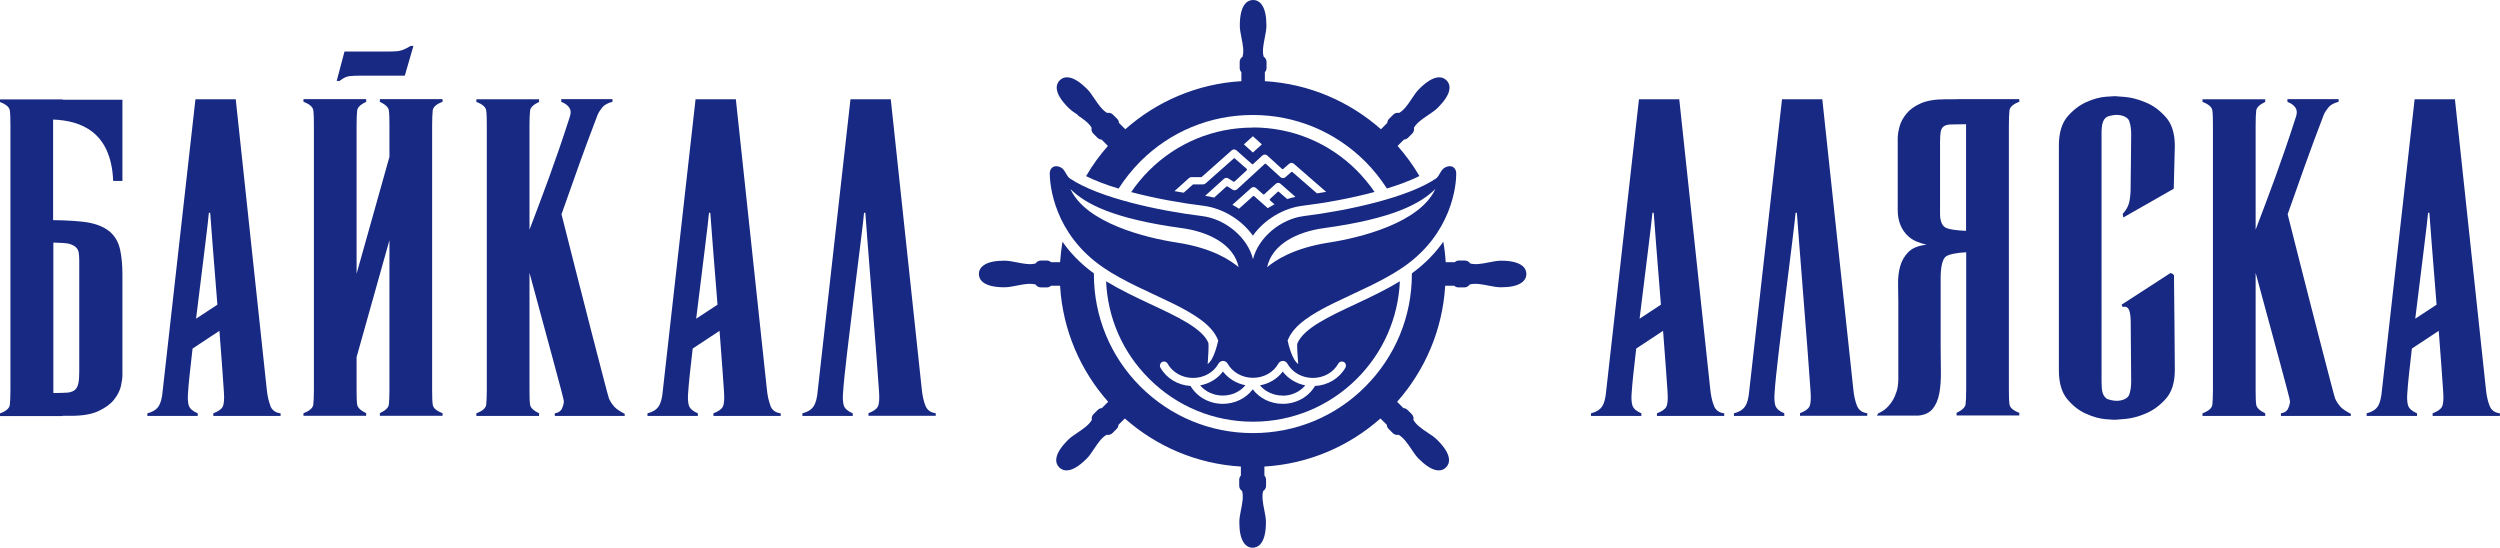
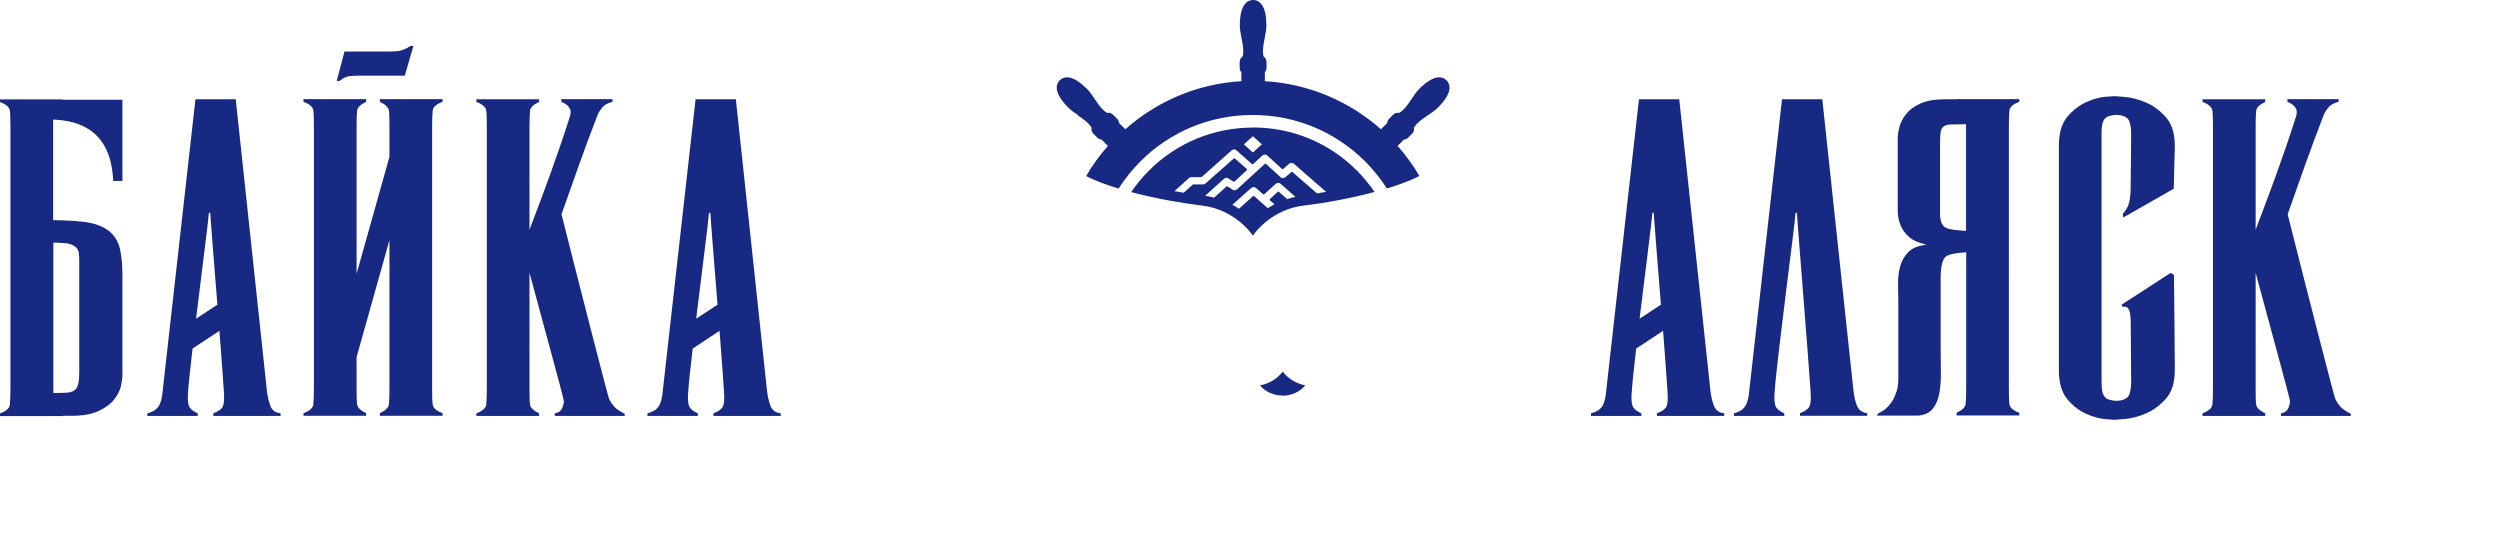
<svg xmlns="http://www.w3.org/2000/svg" id="Layer_2" data-name="Layer 2" viewBox="0 0 208.5 45.7">
  <defs>
    <style> .cls-1 { fill: #172983; stroke-width: 0px; } </style>
  </defs>
  <g id="_Слой_1" data-name="Слой 1">
    <g>
      <g>
-         <path class="cls-1" d="m125.2,21.74c-.31,0-.65.07-1.02.14-.55.11-1.12.22-1.57.09-.09-.15-.26-.24-.44-.24h-.5c-.13,0-.25.05-.35.14h-.75c-.03-.58-.1-1.15-.2-1.71-.64.91-1.49,1.82-2.62,2.64,0,.02,0,.04,0,.06,0,3.54-1.38,6.87-3.88,9.38s-5.83,3.88-9.38,3.88-6.87-1.38-9.38-3.88c-2.5-2.5-3.88-5.83-3.88-9.38,0-.02,0-.04,0-.06-1.13-.82-1.99-1.73-2.62-2.64-.09.56-.16,1.13-.2,1.71h-.75c-.1-.09-.22-.14-.35-.14h-.5c-.18,0-.34.09-.44.24-.45.13-1.02.02-1.57-.09-.36-.07-.71-.14-1.02-.14-.78,0-1.36.12-1.72.37-.35.24-.42.53-.42.74h0c0,.41.28,1.11,2.14,1.11.31,0,.65-.07,1.02-.14.55-.11,1.12-.22,1.57-.09.09.15.26.24.44.24h.5c.13,0,.25-.05.35-.14h.75c.22,3.71,1.7,7.07,4.01,9.68l-.53.53c-.13,0-.25.06-.34.15-.06.06-.29.29-.35.35-.13.13-.18.31-.14.48-.23.41-.71.74-1.17,1.05-.31.21-.6.4-.82.62-.55.55-.88,1.05-.96,1.47-.08.41.08.67.23.82,0,0,0,0,0,0,.29.29.98.59,2.29-.73.22-.22.42-.51.62-.82.31-.47.64-.95,1.05-1.17.17.04.35-.01.48-.14l.35-.35c.09-.09.15-.21.15-.34l.53-.53c2.61,2.31,5.98,3.79,9.68,4.01v.75c-.09.1-.14.22-.14.35v.5c0,.18.09.34.24.44.13.45.02,1.02-.09,1.57-.07.36-.14.71-.14,1.02,0,.78.12,1.36.37,1.72.24.35.53.42.74.42h0c.41,0,1.11-.28,1.11-2.14,0-.31-.07-.65-.14-1.02-.11-.55-.22-1.12-.09-1.57.15-.09.24-.26.24-.44v-.5c0-.13-.05-.25-.14-.35v-.75c3.71-.22,7.07-1.7,9.68-4.01l.53.53c0,.13.06.25.15.34.06.06.29.29.35.35.13.13.31.18.48.14.41.23.74.71,1.05,1.17.21.31.4.6.62.82.55.55,1.05.88,1.47.96.41.08.67-.08.82-.23,0,0,0,0,0,0,.29-.29.59-.98-.73-2.29-.22-.22-.51-.42-.82-.62-.47-.31-.95-.64-1.17-1.05.04-.17-.01-.35-.14-.48-.06-.06-.29-.29-.35-.35-.09-.09-.21-.15-.34-.15l-.53-.53c2.31-2.61,3.79-5.98,4.01-9.68h.75c.1.09.22.14.35.14h.5c.18,0,.34-.09.44-.24.45-.13,1.02-.02,1.57.09.36.07.71.14,1.02.14.78,0,1.36-.12,1.72-.37.35-.24.42-.53.42-.74h0c0-.41-.28-1.11-2.14-1.11Z" />
        <path class="cls-1" d="m89.87,9.61c.46.31.95.64,1.17,1.05-.04.17.01.35.14.48.06.06.29.29.35.35.09.09.21.15.34.15l.53.53c-.69.78-1.3,1.62-1.82,2.52.76.38,1.69.73,2.71,1.04.52-.81,1.12-1.56,1.81-2.26,2.5-2.5,5.83-3.88,9.38-3.88s6.87,1.38,9.38,3.88c.69.69,1.29,1.45,1.81,2.25,1.01-.31,1.94-.65,2.71-1.04-.53-.9-1.14-1.74-1.82-2.51l.53-.53c.13,0,.25-.06.34-.15.06-.06.29-.29.35-.35.13-.13.18-.31.14-.48.23-.41.71-.74,1.17-1.05.31-.21.6-.4.82-.62.55-.55.88-1.05.96-1.47.08-.41-.08-.67-.23-.82,0,0,0,0,0,0-.29-.29-.98-.59-2.29.73-.22.22-.42.51-.62.82-.31.47-.64.95-1.05,1.17-.17-.04-.35.01-.48.14-.06.06-.29.29-.35.35-.09.09-.15.21-.15.34l-.53.53c-2.61-2.31-5.98-3.79-9.68-4.01v-.75c.09-.1.14-.22.14-.35v-.5c0-.18-.09-.34-.24-.44-.13-.45-.02-1.02.09-1.57.07-.36.14-.71.14-1.02,0-.78-.12-1.36-.37-1.72-.24-.35-.53-.42-.74-.42h0c-.41,0-1.11.28-1.11,2.14,0,.31.07.65.14,1.02.11.55.22,1.12.09,1.57-.15.09-.24.26-.24.44v.5c0,.13.05.25.14.35v.75c-3.71.22-7.07,1.7-9.68,4.01l-.53-.53c0-.13-.06-.25-.15-.34-.06-.06-.29-.29-.35-.35-.13-.13-.31-.18-.48-.14-.41-.23-.74-.71-1.05-1.17-.21-.31-.4-.6-.62-.82-.55-.55-1.05-.88-1.47-.96-.41-.08-.67.08-.82.23,0,0,0,0,0,0-.29.29-.59.98.73,2.29.22.22.51.42.82.62Z" />
        <path class="cls-1" d="m104.49,10.64c-3.28,0-6.36,1.28-8.67,3.59-.56.56-1.05,1.16-1.48,1.79,2,.53,4.19.92,6.01,1.14,1.6.2,3.17,1.14,4.14,2.49.97-1.35,2.54-2.29,4.14-2.49,1.82-.22,4-.61,6.01-1.15-.43-.63-.93-1.23-1.48-1.79-2.32-2.32-5.4-3.59-8.67-3.59Zm0,.72l.75.68-.75.68-.75-.68.75-.68Zm2.85,5.23l-.68-.59s-.03-.02-.05-.02-.04,0-.05.02l-.64.59s-.03.04-.03.06c0,.02,0,.04.03.06l.37.33c-.19.1-.37.21-.56.32l-1.13-1s-.03-.02-.05-.02-.04,0-.05.02l-1.17,1.05c-.18-.12-.36-.23-.55-.33l1.57-1.4c.06-.05.13-.08.2-.08s.15.03.2.08l.59.52s.03.02.05.02.04,0,.05-.02l.96-.87c.06-.05.13-.08.2-.08s.15.03.2.08l1.24,1.09c-.24.05-.48.11-.71.19Zm2.51-.45l-2.06-1.79s-.03-.02-.05-.02-.04,0-.05.02l-.49.43c-.06.05-.13.08-.2.08s-.15-.03-.2-.08l-1.22-1.11s-.03-.02-.05-.02-.04,0-.05.02l-2.31,2.12c-.06.05-.13.08-.21.08-.06,0-.11-.02-.16-.05l-.43-.27s-.03-.01-.04-.01c-.02,0-.04,0-.05.02l-1.02.92c-.25-.06-.5-.11-.75-.15l1.57-1.42c.06-.05.13-.08.2-.08.06,0,.11.02.16.05l.43.27s.03.01.04.01c.02,0,.04,0,.05-.02l1.02-.94s.03-.04.02-.06c0-.02,0-.04-.03-.06l-.98-.86s-.03-.02-.05-.02-.04,0-.05.02l-2.35,2.08c-.06.05-.13.08-.2.08h-.82s-.04,0-.05.02l-.75.67c-.25-.04-.51-.08-.77-.13l1.21-1.09c.06-.05.13-.08.2-.08h.82s.04,0,.05-.02l2.49-2.21c.06-.05.13-.08.2-.08s.15.03.2.08l1.29,1.14s.03.02.05.02.04,0,.05-.02l.77-.71c.06-.05.13-.08.21-.08s.15.03.2.08l1.23,1.12s.03.02.05.02.04,0,.05-.02l.49-.43c.06-.05.13-.08.2-.08s.14.03.2.08l2.69,2.34c-.26.04-.52.09-.78.13Z" />
-         <path class="cls-1" d="m101.99,30.99c-.45.6-1.13,1.01-1.9,1.15.45.53,1.14.85,1.89.85s1.44-.32,1.89-.86c-.76-.15-1.43-.56-1.88-1.15Z" />
        <path class="cls-1" d="m106.97,33c.75,0,1.44-.32,1.89-.86-.76-.15-1.43-.56-1.88-1.15-.45.6-1.13,1.01-1.9,1.15.45.53,1.14.85,1.89.85Z" />
-         <path class="cls-1" d="m92.02,22.32c3.45,2.34,8.55,3.49,9.56,6.03,0,.02.01.04.02.06-.13.57-.32,1.18-.55,1.57-.09.15-.2.28-.33.39.05-.66.1-1.55.06-1.77-.49-1.21-2.61-2.2-4.86-3.25-1.24-.58-2.5-1.18-3.67-1.89.13,3.07,1.39,5.94,3.58,8.12,2.32,2.32,5.4,3.59,8.67,3.59s6.36-1.28,8.67-3.59c2.19-2.19,3.44-5.05,3.58-8.12-1.17.71-2.43,1.31-3.67,1.89-2.25,1.05-4.38,2.04-4.89,3.32-.03.16.03,1.05.08,1.7-.13-.11-.24-.24-.33-.39-.23-.39-.43-1-.55-1.57,0-.02,0-.05.02-.06,1.01-2.54,6.11-3.69,9.56-6.03,4.14-2.81,4.49-6.92,4.48-7.86,0-.47-.39-.77-.92-.5-.39.19-.46.71-.77.93-2.38,1.6-7.33,2.67-11.01,3.13-1.96.24-3.81,1.81-4.25,3.6-.43-1.8-2.29-3.36-4.25-3.6-3.68-.45-8.63-1.53-11.01-3.13-.32-.21-.39-.73-.77-.93-.54-.27-.92.04-.92.5,0,.94.34,5.05,4.48,7.86Zm18.36-3.29c5.82-.79,8.11-2.06,9.33-3.27-1.31,2.86-6.34,4.08-8.88,4.47-3.02.47-4.53,1.53-5.15,2.05.41-1.92,2.53-2.95,4.7-3.25Zm-3.77,11.3c.08-.14.22-.23.38-.23s.31.09.38.23c.41.73,1.22,1.19,2.12,1.19s1.71-.45,2.12-1.19c.06-.11.18-.18.3-.18.06,0,.12.02.17.04.16.09.22.3.13.47-.5.89-1.47,1.48-2.54,1.53-.54.92-1.56,1.49-2.69,1.49-1,0-1.93-.45-2.5-1.21-.57.76-1.5,1.21-2.5,1.21-1.12,0-2.15-.57-2.69-1.49-1.07-.07-2.01-.64-2.51-1.53-.09-.16-.03-.37.13-.47.05-.03.11-.04.17-.04.12,0,.24.07.3.18.41.73,1.22,1.19,2.12,1.19s1.71-.45,2.12-1.19c.08-.14.22-.23.38-.23s.31.09.38.22c.41.73,1.22,1.19,2.12,1.19s1.71-.45,2.12-1.19Zm-17.34-14.57c1.22,1.22,3.51,2.48,9.33,3.27,2.17.3,4.3,1.33,4.7,3.25-.62-.52-2.12-1.59-5.15-2.05-2.55-.39-7.57-1.61-8.88-4.47Z" />
      </g>
      <g>
        <g>
          <path class="cls-1" d="m154.86,33.81c-.15-.39-.24-.83-.29-1.31l-2.59-24.22h-3.36l-2.73,24.29c-.05.63-.17,1.08-.37,1.35-.19.27-.5.45-.91.55v.22h4.2v-.22c-.41-.17-.66-.39-.75-.66-.08-.27-.1-.66-.05-1.17.14-2.34,1.69-13.96,1.74-14.89h.11c.05.92.99,12.46,1.14,14.89.05.66.01,1.09-.11,1.29-.12.21-.38.38-.77.53v.22h5.61v-.22c-.44-.05-.73-.27-.87-.66Z" />
          <path class="cls-1" d="m163.17,8.28h-.96c-.85,0-1.53.12-2.04.35-.51.23-.91.52-1.18.86-.28.34-.47.7-.57,1.07-.1.38-.15.71-.15,1v5.97c0,.44.07.84.22,1.22.15.38.38.71.71,1,.33.29.82.51,1.48.66-.68.07-1.18.27-1.51.6-.33.33-.56.72-.69,1.18-.13.46-.19.96-.18,1.49.01.54.02,1.06.02,1.57v6.43c0,.15-.02.34-.05.58-.04.24-.12.5-.24.78-.12.28-.29.55-.51.8-.22.26-.51.47-.88.64l-.11.18h3.46c.53-.05.93-.24,1.2-.57.27-.33.45-.76.55-1.29.1-.54.14-1.14.13-1.82-.01-.68-.02-1.4-.02-2.15v-5.6c0-.92.13-1.52.38-1.79.23-.24,1.05-.37,1.75-.4v11.42c0,.58-.02,1-.05,1.26-.04.26-.29.49-.75.71v.22h5.23v-.22c-.51-.19-.78-.43-.82-.71-.04-.28-.05-.7-.05-1.26V10.46c0-.56.02-.98.05-1.26.04-.28.31-.52.82-.71v-.22h-5.23Zm-.95,10.68c-.28-.19-.42-.57-.42-1.13v-5.97c0-.36.02-.65.05-.86.04-.21.12-.36.26-.46.13-.1.33-.15.58-.16.19,0,.8-.01,1.28-.02,0,.04,0,.07,0,.11v8.78c-.69-.02-1.5-.12-1.75-.29Z" />
          <path class="cls-1" d="m177.04,17.85l.04.29s2.18-1.25,4.21-2.4c0-.05.09-3.56.09-3.56,0-1.05-.25-1.85-.75-2.41-.5-.56-1.05-.97-1.66-1.22-.61-.26-1.18-.41-1.71-.46-.54-.05-.83-.07-.88-.07-.02,0-.28.02-.77.05-.49.04-1.02.18-1.6.44-.58.26-1.11.66-1.59,1.22-.47.56-.71,1.36-.71,2.41v18.75c0,1.05.24,1.85.71,2.41.47.56,1,.97,1.59,1.22.58.26,1.12.4,1.6.44.49.04.74.05.77.05.05,0,.34-.02.88-.07.53-.05,1.11-.2,1.71-.46.61-.26,1.16-.66,1.66-1.22.5-.56.75-1.36.75-2.41,0,0-.05-7.17-.07-7.89-.06-.08-.14-.16-.29-.19-1.31.84-4.08,2.64-4.08,2.64l.09.19c.37-.07.64.03.67,1.14,0,.27.04,5.08.04,5.08,0,.41-.05.78-.16,1.09-.11.32-.56.52-1.07.52-.24,0-.72-.1-.84-.2-.12-.1-.21-.22-.27-.36-.06-.15-.1-.31-.11-.49-.01-.18-.02-.36-.02-.53V11.16c0-.17,0-.35.02-.53.01-.18.05-.35.11-.49.06-.15.15-.27.27-.36.12-.1.6-.2.84-.2.51,0,.97.21,1.07.52.11.32.16.68.16,1.09,0,0-.04,4.69-.05,4.76-.05.94-.18,1.37-.66,1.89Z" />
          <path class="cls-1" d="m195.15,33.86c-.15-.16-.28-.36-.4-.62-.09-.19-2.53-9.68-3.96-15.37,1.13-3.19,1.77-5.06,3.01-8.29.09-.23.23-.4.33-.54.19-.27.5-.45.91-.55v-.22h-4.27v.22c.41.17.66.39.75.66.05.16.04.36-.04.6-1.24,3.85-2.17,6.27-3.36,9.41v-8.69c0-.58.02-1,.05-1.26.04-.26.29-.49.75-.71v-.22h-5.23v.22c.51.19.78.43.82.71.04.28.05.7.05,1.26v22.03c0,.56-.02.98-.05,1.26-.04.28-.31.52-.82.71v.22h5.23v-.22c-.46-.22-.71-.46-.75-.71-.04-.25-.05-.67-.05-1.26v-9.75c1.33,4.96,2.89,10.56,2.87,10.74-.02.22-.09.43-.18.62-.1.19-.29.32-.58.36v.22h5.83v-.18c-.15-.07-.3-.16-.46-.26-.16-.1-.31-.22-.46-.38Z" />
-           <path class="cls-1" d="m207.62,33.81c-.15-.39-.24-.83-.29-1.31l-2.59-24.22h-3.36l-2.73,24.29c-.05.63-.17,1.08-.36,1.35-.19.27-.5.45-.91.55v.22h4.2v-.22c-.41-.17-.66-.39-.75-.66-.08-.27-.1-.66-.05-1.17.04-.64.18-1.96.37-3.57l2.24-1.48c.17,2.24.32,4.2.37,5.06.05.66.01,1.09-.11,1.29-.12.21-.38.38-.77.53v.22h5.61v-.22c-.44-.05-.73-.27-.87-.66Zm-6.19-7.22c.48-3.93,1.04-8.29,1.07-8.84h.11c.03.5.31,4.08.6,7.66l-1.78,1.17Z" />
          <path class="cls-1" d="m142.93,33.81c-.15-.39-.24-.83-.29-1.31l-2.59-24.22h-3.36l-2.73,24.29c-.05.63-.17,1.08-.36,1.35-.19.27-.5.45-.91.55v.22h4.2v-.22c-.41-.17-.66-.39-.75-.66-.08-.27-.1-.66-.05-1.17.04-.64.18-1.96.37-3.57l2.24-1.48c.17,2.24.32,4.2.37,5.06.05.66.01,1.09-.11,1.29-.12.21-.38.38-.77.53v.22h5.61v-.22c-.44-.05-.73-.27-.87-.66Zm-6.19-7.22c.48-3.93,1.04-8.29,1.07-8.84h.11c.03.5.31,4.08.6,7.66l-1.78,1.17Z" />
        </g>
        <g>
          <path class="cls-1" d="m5.23,8.29H0v.22c.51.19.78.43.82.71.04.28.05.7.05,1.26v22.03c0,.56-.02.98-.05,1.26-.04.28-.31.52-.82.71v.22h5.23v-.02h.68c.97,0,1.74-.13,2.31-.4.57-.27,1-.58,1.29-.95.29-.36.48-.74.57-1.11.08-.38.13-.69.13-.93v-8.39c0-.83-.07-1.53-.2-2.11-.13-.58-.4-1.06-.8-1.42s-.97-.63-1.69-.78c-.67-.15-1.99-.22-3.09-.23v-7.87c0-.19,0-.36,0-.52,2.29.09,4.84.99,5.01,5.12h.77v-6.77h-4.98v-.02Zm.52,12.04c.26.07.45.17.58.29.13.12.21.28.24.47.02.19.04.4.04.62v9.25c0,.41-.02.74-.07.99-.05.24-.14.43-.27.55-.13.12-.33.2-.58.24-.12.02-.68.03-1.24.04,0-.09,0-.17,0-.26v-12.29c.45.01,1.11.04,1.32.1Z" />
          <path class="cls-1" d="m29.14,6.35c.25-.03.57-.04.99-.04h3.63l.72-2.48h-.24c-.44.28-.81.42-1.12.44-.3.02-.56.03-.78.03h-3.61l-.65,2.45h.24c.3-.24.57-.37.82-.4Z" />
-           <path class="cls-1" d="m77.17,33.81c-.15-.39-.24-.83-.29-1.31l-2.59-24.22h-3.36l-2.73,24.29c-.05.63-.17,1.08-.37,1.35-.19.27-.5.45-.91.55v.22h4.2v-.22c-.41-.17-.66-.39-.75-.66-.08-.27-.1-.66-.05-1.17.14-2.34,1.69-13.96,1.74-14.89h.11c.05.92.99,12.46,1.14,14.89.05.66.01,1.09-.11,1.29-.12.21-.38.38-.77.53v.22h5.61v-.22c-.44-.05-.73-.27-.87-.66Z" />
          <path class="cls-1" d="m31.68,8.49c.46.22.71.46.75.71.04.26.05.68.05,1.26v2.62l-2.74,9.75v-12.37c0-.58.02-1,.05-1.26.04-.26.29-.49.75-.71v-.22h-5.23v.22c.51.19.78.43.82.71.04.28.05.7.05,1.26v22.03c0,.56-.02.98-.05,1.26-.04.28-.31.52-.82.71v.22h5.23v-.22c-.46-.22-.71-.46-.75-.71-.04-.25-.05-.67-.05-1.26v-2.71l2.74-9.75v12.46c0,.58-.02,1-.05,1.26-.04.26-.29.49-.75.71v.22h5.23v-.22c-.51-.19-.78-.43-.82-.71-.04-.28-.05-.7-.05-1.26V10.46c0-.56.02-.98.05-1.26.04-.28.31-.52.82-.71v-.22h-5.23v.22Z" />
          <path class="cls-1" d="m51.19,33.86c-.15-.16-.28-.36-.4-.62-.09-.19-2.53-9.68-3.96-15.37,1.13-3.19,1.77-5.06,3.01-8.29.09-.23.23-.4.33-.54.19-.27.5-.45.91-.55v-.22h-4.27v.22c.41.17.66.39.75.66.05.16.04.36-.04.6-1.24,3.85-2.17,6.27-3.36,9.41v-8.69c0-.58.02-1,.05-1.26.04-.26.29-.49.75-.71v-.22h-5.23v.22c.51.19.78.43.82.71.04.28.05.7.05,1.26v22.03c0,.56-.02.98-.05,1.26-.04.28-.31.52-.82.71v.22h5.23v-.22c-.46-.22-.71-.46-.75-.71-.04-.25-.05-.67-.05-1.26v-9.75c1.33,4.96,2.89,10.56,2.87,10.74-.02.22-.09.43-.18.62-.1.19-.29.32-.58.36v.22h5.83v-.18c-.15-.07-.3-.16-.46-.26-.16-.1-.31-.22-.46-.38Z" />
          <path class="cls-1" d="m64.25,33.81c-.15-.39-.24-.83-.29-1.31l-2.59-24.22h-3.36l-2.73,24.29c-.05.63-.17,1.08-.37,1.35-.19.27-.5.45-.91.55v.22h4.2v-.22c-.41-.17-.66-.39-.75-.66-.08-.27-.1-.66-.05-1.17.04-.64.18-1.96.37-3.57l2.24-1.48c.17,2.24.32,4.2.37,5.06.05.66.01,1.09-.11,1.29-.12.21-.38.38-.77.53v.22h5.61v-.22c-.44-.05-.73-.27-.87-.66Zm-6.19-7.22c.48-3.93,1.04-8.29,1.07-8.84h.11c.03.5.31,4.08.6,7.66l-1.78,1.17Z" />
          <path class="cls-1" d="m22.54,33.81c-.15-.39-.24-.83-.29-1.31l-2.59-24.22h-3.36l-2.73,24.29c-.05.63-.17,1.08-.37,1.35-.19.27-.5.45-.91.55v.22h4.2v-.22c-.41-.17-.66-.39-.75-.66-.08-.27-.1-.66-.05-1.17.04-.64.18-1.96.37-3.57l2.24-1.48c.17,2.24.32,4.2.37,5.06.05.66.01,1.09-.11,1.29-.12.21-.38.38-.77.53v.22h5.61v-.22c-.44-.05-.73-.27-.87-.66Zm-6.19-7.22c.48-3.93,1.04-8.29,1.07-8.84h.11c.03.5.31,4.08.6,7.66l-1.78,1.17Z" />
        </g>
      </g>
    </g>
  </g>
</svg>